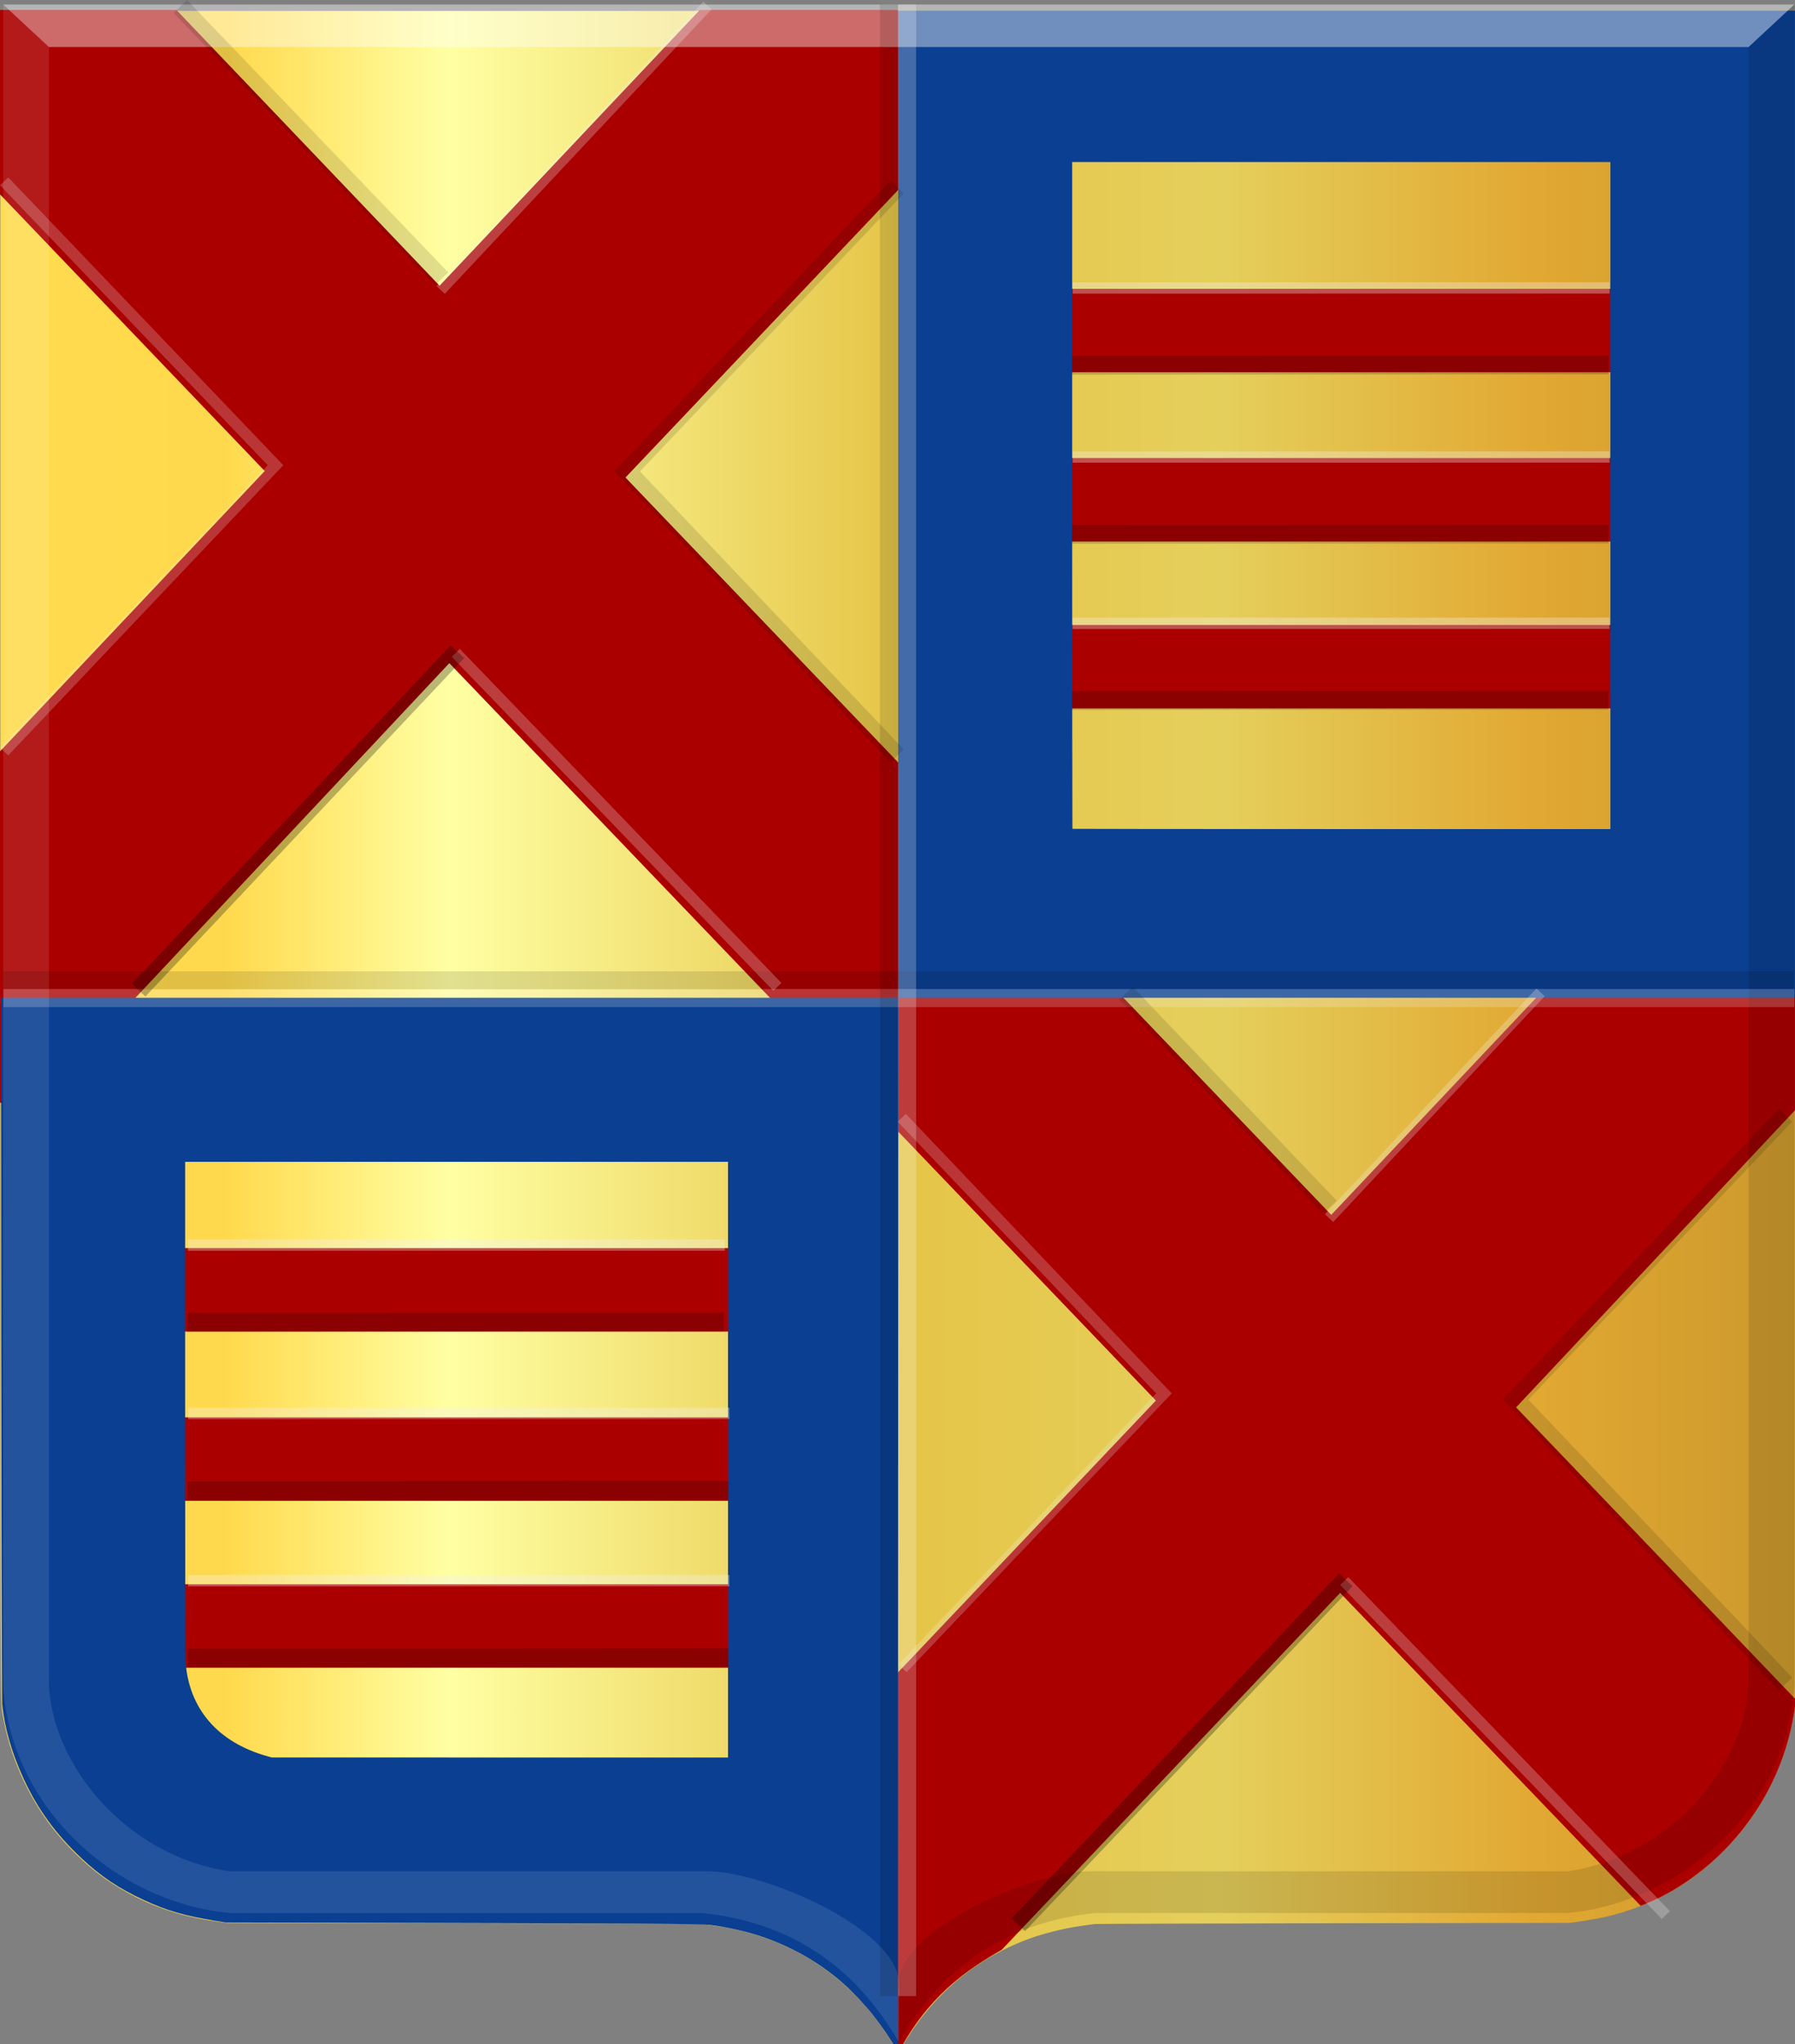
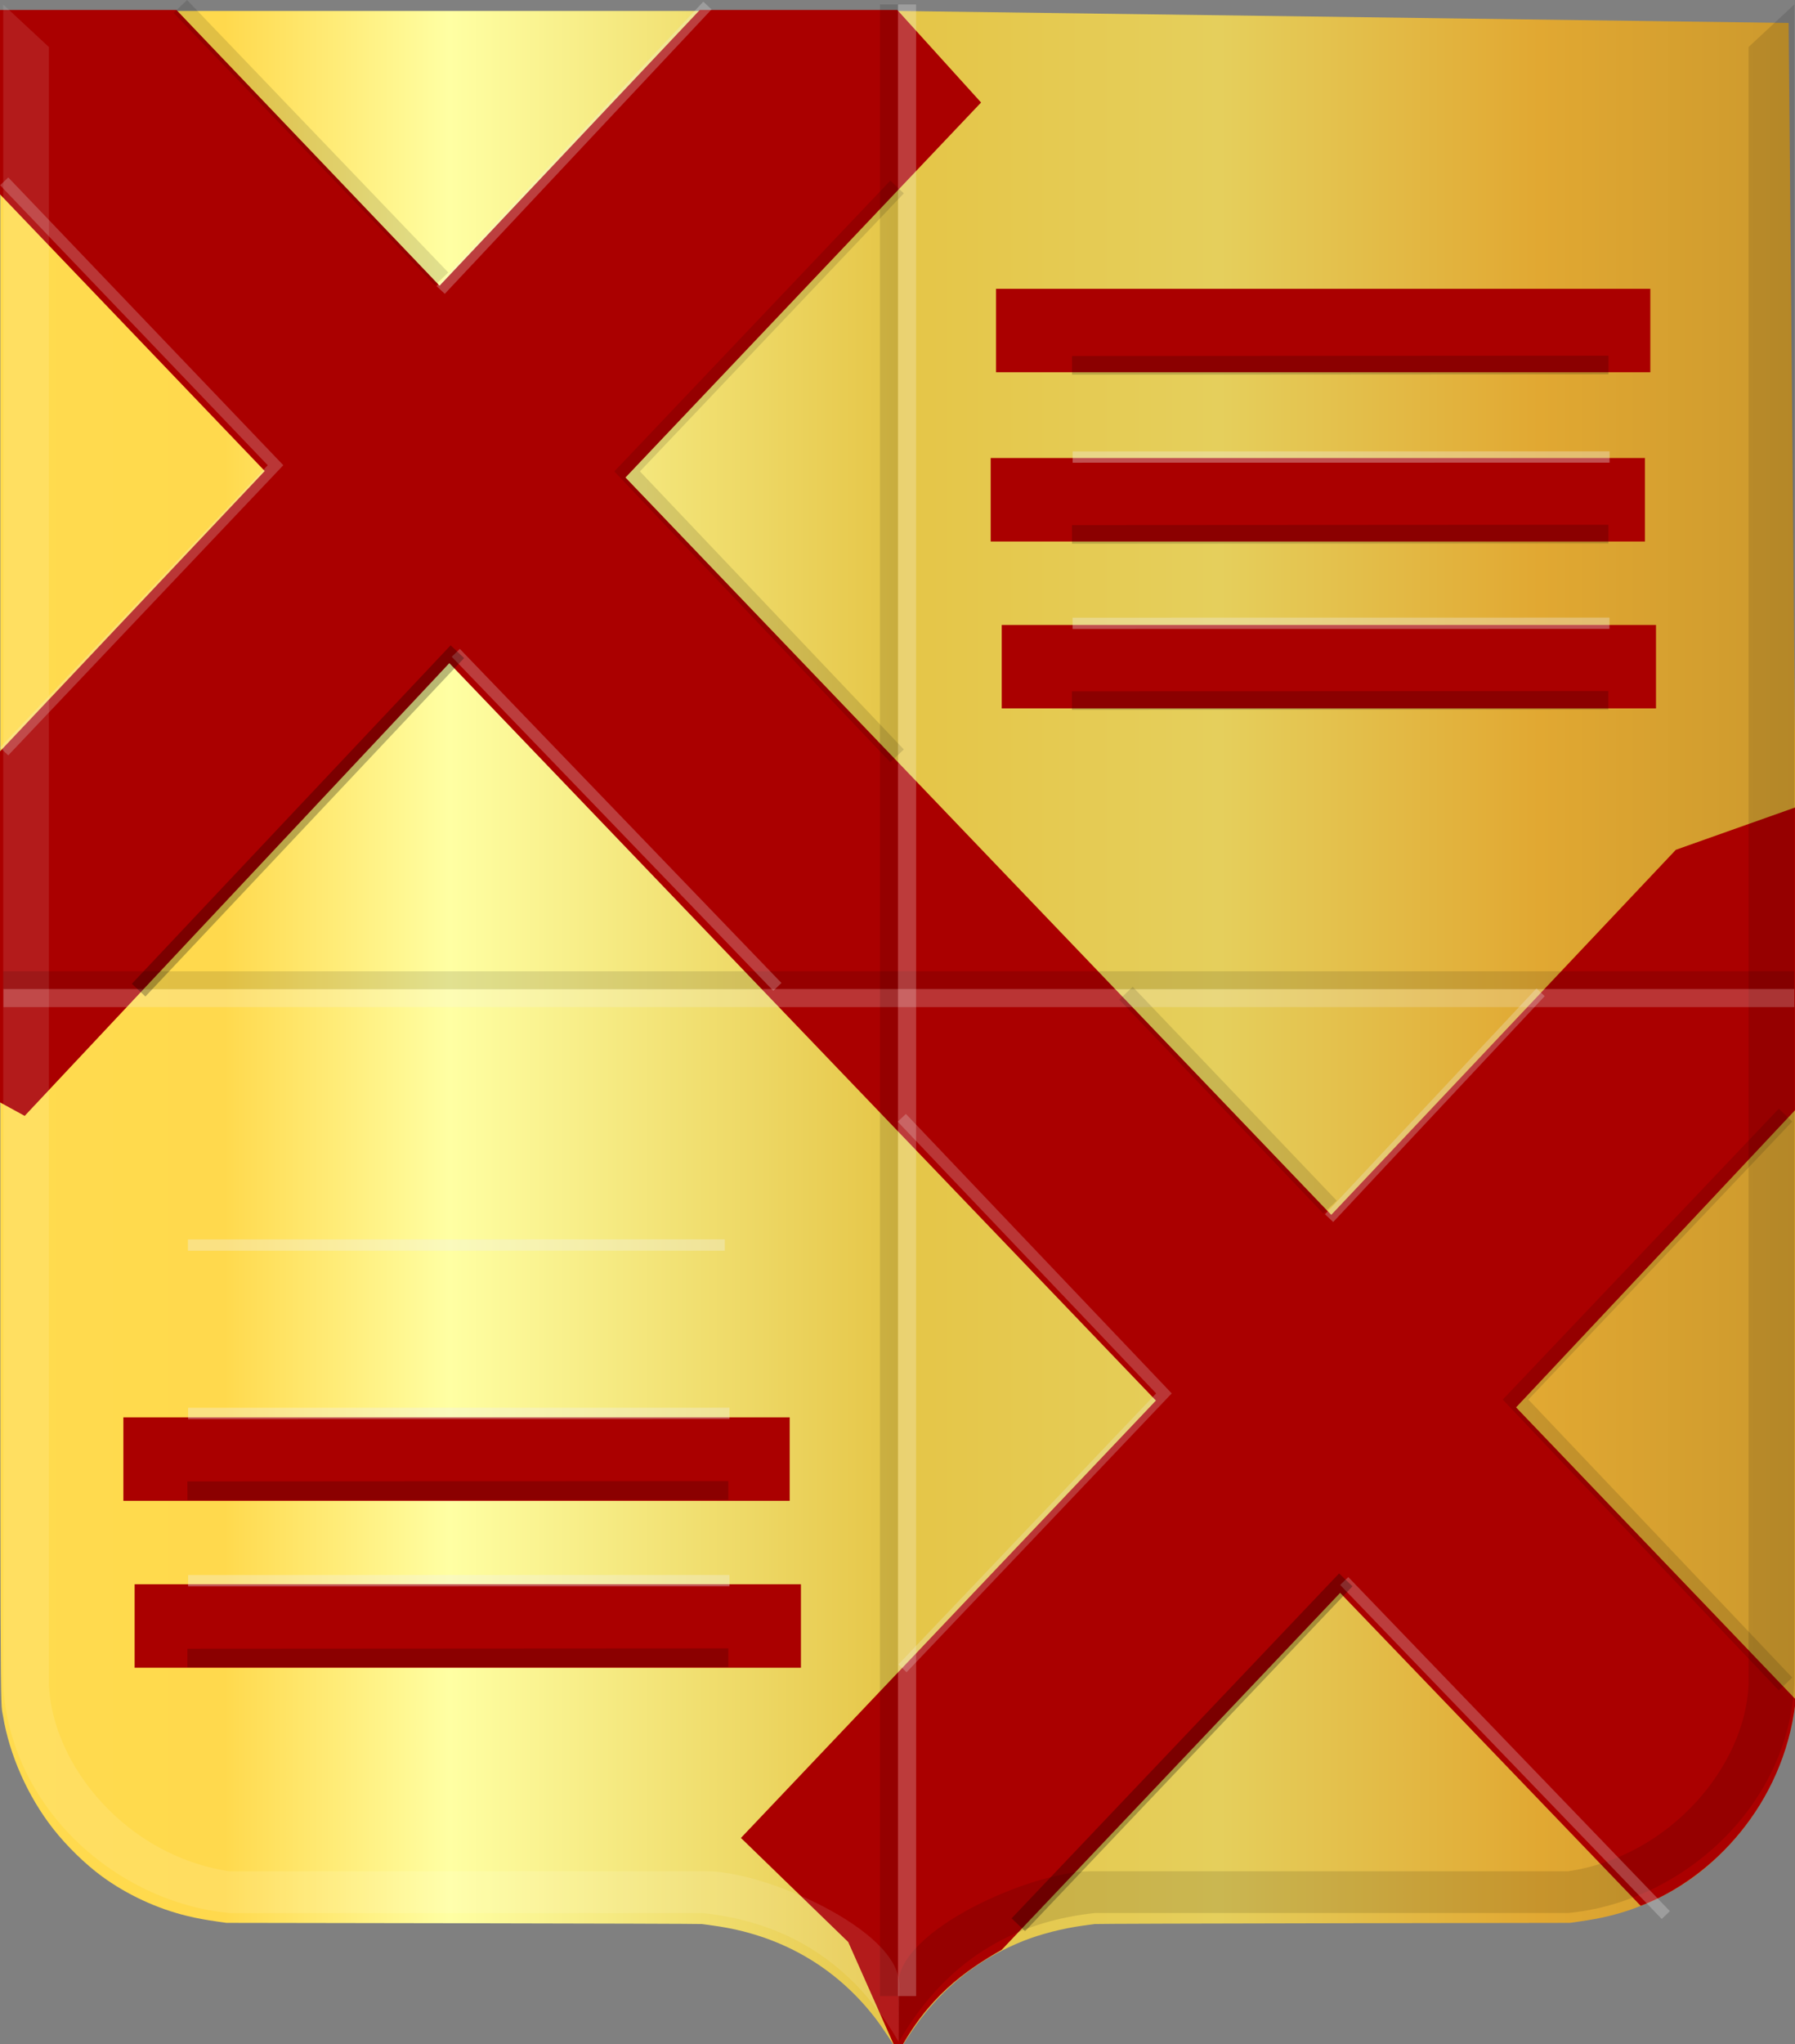
<svg xmlns="http://www.w3.org/2000/svg" xmlns:ns1="http://www.inkscape.org/namespaces/inkscape" xmlns:ns2="http://sodipodi.sourceforge.net/DTD/sodipodi-0.dtd" xmlns:xlink="http://www.w3.org/1999/xlink" width="492.781" height="560.835" id="svg4571" version="1.1" ns1:version="0.48.4 r9939" ns2:docname="Nieuw document 16">
  <rect width="100%" height="100%" fill="#808080" stroke="none" />
  <defs id="defs4573">
    <linearGradient ns1:collect="always" xlink:href="#linearGradient3180-6" id="linearGradient4144-6" x1="2063.539" y1="4781.375" x2="5051.333" y2="4781.375" gradientUnits="userSpaceOnUse" gradientTransform="matrix(-1,0,0,1,2934.214,637.843)" />
    <linearGradient id="linearGradient3180-6">
      <stop style="stop-color:#cc992d;stop-opacity:1;" offset="0" id="stop3182-2" />
      <stop style="stop-color:#e1a832;stop-opacity:1;" offset="0.143" id="stop3184-3" />
      <stop id="stop3186-8" offset="0.321" style="stop-color:#e5cf5c;stop-opacity:1;" />
      <stop style="stop-color:#e5c547;stop-opacity:1;" offset="0.5" id="stop3188-2" />
      <stop id="stop3190-6" offset="0.75" style="stop-color:#ffffa3;stop-opacity:1;" />
      <stop style="stop-color:#ffd94d;stop-opacity:1;" offset="0.875" id="stop3192-2" />
      <stop id="stop3194-7" offset="1" style="stop-color:#ffdb4e;stop-opacity:1;" />
    </linearGradient>
  </defs>
  <ns2:namedview id="base" pagecolor="#ffffff" bordercolor="#666666" borderopacity="1.0" ns1:pageopacity="0.0" ns1:pageshadow="2" ns1:zoom="0.35" ns1:cx="410.3125" ns1:cy="112.47253" ns1:document-units="px" ns1:current-layer="layer1" showgrid="false" fit-margin-top="0" fit-margin-left="0" fit-margin-right="0" fit-margin-bottom="0" ns1:window-width="1600" ns1:window-height="837" ns1:window-x="-8" ns1:window-y="-8" ns1:window-maximized="1" />
  <g ns1:label="Laag 1" ns1:groupmode="layer" id="layer1" transform="translate(35.312,-84)">
    <g transform="matrix(0.165,0,0,0.188,314.105,-651.671)" id="layer1-7-2-5" ns1:label="Laag 1" style="stroke:none">
      <path ns2:nodetypes="ccsccccsssccccccscccsscsccsccc" ns1:connector-curvature="0" id="path15028-58-75-3-7" d="m -621.743,6908.059 c 0,-3.28 23.291,-34.738 37.837,-51.106 45.211,-50.876 100.869,-87.557 169.041,-111.402 28.228,-9.874 66.222,-18.381 99.787,-22.341 7.764,-0.915 16.088,-1.922 18.497,-2.235 2.409,-0.311 181.373,-0.828 397.692,-1.133 l 393.31,-0.565 14.116,-1.771 c 20.991,-2.634 34.821,-4.872 50.539,-8.181 50.44,-10.618 100.863,-31.113 142.708,-58.005 27.326,-17.561 58.106,-43.858 80.404,-68.696 42.544,-47.385 73.316,-108.019 84.165,-165.842 4.563,-24.326 4.301,51.961 4.322,-1258.365 l -12.358,-1211.781 -1481.539,-17.49 -1493.895,0 0,1229.27 c 0,1310.326 -0.241,1234.039 4.321,1258.365 10.85,57.823 41.62,118.456 84.164,165.842 22.299,24.838 53.08,51.136 80.403,68.696 41.894,26.923 92.212,47.376 142.708,58.005 15.718,3.308 29.548,5.547 50.541,8.181 l 14.116,1.771 393.309,0.565 c 216.321,0.311 395.283,0.818 397.691,1.133 2.411,0.311 10.733,1.319 18.498,2.235 110.027,12.982 202.314,58.895 268.829,133.743 13.155,14.802 35.366,44.465 38.125,50.915 0.772,1.788 2.631,1.923 2.631,0.193 z" style="fill:url(#linearGradient4144-6);fill-opacity:1;stroke:none" />
      <path style="fill:#aa0000;stroke:none" d="M 1.429,12549.505 C 85.087,12399.41 187.214,12330.112 292.143,12273.076 l 946.304,-950.493 840.447,833.376 c 200.794,-72.77 398.118,-269.615 432.624,-539.579 l 0.58,-10.223 -781.707,-777.538 784.889,-796.257 0,-802.857 -338.137,114.286 -963.572,972.143 L -760,8352.362 234.355,7353.694 0,7107.217 l -552.143,0 -727.72,734.381 -735.851,-734.381 -495.525,0 0,488.914 742.462,738.927 -742.462,748.734 0,931.428 71.239,37.143 1187.411,-1205.663 1975.858,1963.737 -1160.412,1164.783 300,277.143 z" id="path4174-8" ns1:connector-curvature="0" transform="matrix(0.595,0,0,0.548,-624.801,32.906)" ns2:nodetypes="cccccccccccccccccccccccccccc" />
      <rect style="fill:#aa0000;fill-opacity:1;stroke:none" id="rect4176-2" width="1088.573" height="121.81" x="-460.435" y="4334.612" />
      <rect style="fill:#aa0000;fill-opacity:1;stroke:none" id="rect4176-8-7" width="1088.573" height="121.81" x="-450.981" y="4825.175" />
      <rect style="fill:#aa0000;fill-opacity:1;stroke:none" id="rect4176-3-80" width="1088.573" height="121.81" x="-469.346" y="4581.555" />
-       <rect style="fill:#aa0000;fill-opacity:1;stroke:none" id="rect4176-86-2" width="1108.623" height="121.81" x="-1903.319" y="5734.597" />
      <rect style="fill:#aa0000;fill-opacity:1;stroke:none" id="rect4176-8-9-0" width="1108.623" height="121.81" x="-1893.691" y="6225.159" />
      <rect style="fill:#aa0000;fill-opacity:1;stroke:none" id="rect4176-3-8-8" width="1108.623" height="121.81" x="-1912.395" y="5981.539" />
-       <path style="fill:#0a3f91;fill-opacity:1;stroke:none" d="m -627.167,6902.499 c -8.357,-13.006 -25,-34.318 -38.039,-48.71 -13.96,-15.408 -31.889,-32.168 -47.944,-44.816 -45.927,-36.182 -104.384,-63.341 -165.627,-76.95 -20.056,-4.457 -44.683,-8.567 -59.085,-9.86 -17.967,-1.614 -88.922,-1.942 -692.509,-3.2 l -111.791,-0.233 -16.055,-2.281 c -52.839,-7.506 -81.874,-14.89 -120.71,-30.698 -41.046,-16.708 -70.73,-34.134 -102.574,-60.216 -43.1,-35.302 -73.761,-72.272 -97.352,-117.385 -19.599,-37.48 -31.363,-73.683 -35.265,-108.527 -0.724,-6.468 -1.666,-449.905 -1.732,-815.188 l -0.039,-215.273 746.263,0 746.263,0 0,-720.227 0,-720.227 747.155,0 747.155,0 0,720.227 0,720.227 -746.858,0 c -410.772,0 -746.909,0.062 -746.971,0.137 -0.062,0.075 -0.263,346.306 -0.446,769.4 l -0.333,769.263 -3.509,-5.461 z m -279.239,-859.154 0,-434.658 -451.623,0 -451.623,0 0.01,359.976 c 0.01,236.943 0.215,362.786 0.611,368.198 5.087,69.501 53.476,118.99 136.145,139.236 l 7.433,1.82 379.524,0.042 379.524,0.042 0,-434.658 z M 561.741,4636.326 l 0,-486.729 -447.758,0 -447.758,0 0,486.363 c 0,267.5 0.178,486.528 0.396,486.729 0.218,0.201 201.709,0.365 447.758,0.365 l 447.362,0 0,-486.729 z" id="path4136-9" ns1:connector-curvature="0" />
    </g>
    <path ns2:nodetypes="cccccccccccc" ns1:connector-curvature="0" id="path15042-78-3-3-2" d="m -34.429,85.249 12.542,11.657 0,449.22 c 0.904,22.395 21.495,47.154 49.57,51.274 l 131.183,0 c 15.722,0 52.693,15.973 52.693,31.095 l -0.168,15.691 c -14.33,-24.788 -34.555,-33.26 -53.836,-35.334 l -0.018,0 -129.863,0 c -31.246,-2.99 -60.373,-29.02 -62.112,-62.725 z" style="opacity:0.107;fill:#ffffff;fill-opacity:1;stroke:#000000;stroke-width:0.158px;stroke-linecap:butt;stroke-linejoin:miter;stroke-opacity:0" />
    <path ns2:nodetypes="cccccccccccc" ns1:connector-curvature="0" id="path15042-7-9-4-0-8" d="m 457.261,85.247 -12.542,11.657 0,449.221 c -0.904,22.394 -21.495,47.153 -49.571,51.273 l -131.183,0 c -15.722,0 -52.693,15.973 -52.693,31.095 l 0.168,15.691 c 14.33,-24.788 34.555,-33.26 53.836,-35.334 l 0.018,0 129.863,0 c 31.246,-2.99 60.373,-29.02 62.112,-62.725 z" style="opacity:0.377;fill:#000000;fill-opacity:0.316;stroke:#000000;stroke-width:0.158px;stroke-linecap:butt;stroke-linejoin:miter;stroke-opacity:0" />
-     <path ns1:connector-curvature="0" id="path15070-7-3-0-2" d="m 457.276,85.249 -12.556,11.657 -466.607,0 -12.542,-11.657 z" style="fill:#ffffff;fill-opacity:0.415;stroke:#000000;stroke-width:0.158px;stroke-linecap:butt;stroke-linejoin:miter;stroke-opacity:0" />
    <path ns1:connector-curvature="0" id="path43420-0" d="m -34.431,352.966 491.666,0" style="fill:none;stroke:#000000;stroke-width:4.968;stroke-linecap:butt;stroke-linejoin:miter;stroke-miterlimit:4;stroke-opacity:0.118;stroke-dasharray:none" />
    <path ns1:connector-curvature="0" id="path43420-5-5" d="m -34.378,357.822 491.666,0" style="fill:none;stroke:#f7f7f7;stroke-width:4.968;stroke-linecap:butt;stroke-linejoin:miter;stroke-miterlimit:4;stroke-opacity:0.212;stroke-dasharray:none" />
    <path ns1:connector-curvature="0" id="path43440-5" d="m 208.74,85.235 0,546.412" style="fill:none;stroke:#000000;stroke-width:4.968;stroke-linecap:butt;stroke-linejoin:miter;stroke-miterlimit:4;stroke-opacity:0.123;stroke-dasharray:none" />
    <path ns1:connector-curvature="0" id="path43440-3-2" d="m 213.7,85.231 0,546.412" style="fill:none;stroke:#fbfbfb;stroke-width:4.968;stroke-linecap:butt;stroke-linejoin:miter;stroke-miterlimit:4;stroke-opacity:0.236;stroke-dasharray:none" />
    <path style="fill:none;stroke:#f2f2f2;stroke-width:3.1;stroke-linecap:butt;stroke-linejoin:miter;stroke-miterlimit:4;stroke-opacity:0.226;stroke-dasharray:none" d="m -34.165,133.755 74.49,77.884 -74.497,78.532" id="path4376" ns1:connector-curvature="0" ns2:nodetypes="ccc" />
    <path style="fill:none;stroke:#000000;stroke-width:5.1;stroke-linecap:butt;stroke-linejoin:miter;stroke-miterlimit:4;stroke-opacity:0.127;stroke-dasharray:none" d="m 210.962,135.296 -74.107,78.036 74.107,78.036" id="path4378" ns1:connector-curvature="0" />
    <path style="fill:none;stroke:#f5f5f5;stroke-width:3.1;stroke-linecap:butt;stroke-linejoin:miter;stroke-miterlimit:4;stroke-opacity:0.25;stroke-dasharray:none" d="m 89.815,263.111 88.289,91.65" id="path4380" ns1:connector-curvature="0" ns2:nodetypes="cc" />
    <path style="fill:none;stroke:#000000;stroke-width:5.1;stroke-linecap:butt;stroke-linejoin:miter;stroke-miterlimit:4;stroke-opacity:0.274;stroke-dasharray:none" d="M 2.747,355.653 90.247,262.796" id="path4382" ns1:connector-curvature="0" />
    <path style="fill:none;stroke:#000000;stroke-width:5.1;stroke-linecap:butt;stroke-linejoin:miter;stroke-miterlimit:4;stroke-opacity:0.123;stroke-dasharray:none" d="M 14.196,85.773 85.917,160.524" id="path4384" ns1:connector-curvature="0" />
    <path style="fill:none;stroke:#eeeeee;stroke-width:3.1;stroke-linecap:butt;stroke-linejoin:miter;stroke-miterlimit:4;stroke-opacity:0.264;stroke-dasharray:none" d="M 158.901,85.52 85.665,163.554" id="path4386" ns1:connector-curvature="0" />
    <path style="fill:none;stroke:#f2f2f2;stroke-width:3.1;stroke-linecap:butt;stroke-linejoin:miter;stroke-miterlimit:4;stroke-opacity:0.226;stroke-dasharray:none" d="m 212.26,390.677 71.964,75.611 -71.783,75.439" id="path4376-7" ns1:connector-curvature="0" ns2:nodetypes="ccc" />
    <path style="fill:none;stroke:#000000;stroke-width:5.1;stroke-linecap:butt;stroke-linejoin:miter;stroke-miterlimit:4;stroke-opacity:0.127;stroke-dasharray:none" d="m 454.861,389.945 -74.107,78.036 74.107,78.036" id="path4378-6" ns1:connector-curvature="0" />
    <path style="fill:none;stroke:#f5f5f5;stroke-width:3.1;stroke-linecap:butt;stroke-linejoin:miter;stroke-miterlimit:4;stroke-opacity:0.25;stroke-dasharray:none" d="m 333.715,517.76 88.289,91.65" id="path4380-7" ns1:connector-curvature="0" ns2:nodetypes="cc" />
    <path style="fill:none;stroke:#000000;stroke-width:5.1;stroke-linecap:butt;stroke-linejoin:miter;stroke-miterlimit:4;stroke-opacity:0.274;stroke-dasharray:none" d="m 244.248,612.07 89.899,-94.625" id="path4382-8" ns1:connector-curvature="0" ns2:nodetypes="cc" />
    <path style="fill:none;stroke:#000000;stroke-width:5.1;stroke-linecap:butt;stroke-linejoin:miter;stroke-miterlimit:4;stroke-opacity:0.123;stroke-dasharray:none" d="m 273.81,356.493 56.007,58.68" id="path4384-7" ns1:connector-curvature="0" ns2:nodetypes="cc" />
    <path style="fill:none;stroke:#eeeeee;stroke-width:3.1;stroke-linecap:butt;stroke-linejoin:miter;stroke-miterlimit:4;stroke-opacity:0.264;stroke-dasharray:none" d="m 387.621,356.241 -58.057,61.963" id="path4386-8" ns1:connector-curvature="0" ns2:nodetypes="cc" />
-     <path style="fill:none;stroke:#eeeeee;stroke-width:3.1;stroke-linecap:butt;stroke-linejoin:miter;stroke-miterlimit:4;stroke-opacity:0.335;stroke-dasharray:none" d="m 259.181,163.006 147.397,-0.02" id="path4421" ns1:connector-curvature="0" ns2:nodetypes="cc" />
    <path style="fill:none;stroke:#000000;stroke-width:5.1;stroke-linecap:butt;stroke-linejoin:miter;stroke-miterlimit:4;stroke-opacity:0.184;stroke-dasharray:none" d="m 258.997,184.224 147.264,-0.088" id="path4423" ns1:connector-curvature="0" />
    <path style="fill:none;stroke:#eeeeee;stroke-width:3.1;stroke-linecap:butt;stroke-linejoin:miter;stroke-miterlimit:4;stroke-opacity:0.335;stroke-dasharray:none" d="m 259.162,209.397 147.397,-0.02" id="path4421-0" ns1:connector-curvature="0" ns2:nodetypes="cc" />
    <path style="fill:none;stroke:#000000;stroke-width:5.1;stroke-linecap:butt;stroke-linejoin:miter;stroke-miterlimit:4;stroke-opacity:0.184;stroke-dasharray:none" d="m 258.979,230.615 147.264,-0.088" id="path4423-0" ns1:connector-curvature="0" />
    <path style="fill:none;stroke:#eeeeee;stroke-width:3.1;stroke-linecap:butt;stroke-linejoin:miter;stroke-miterlimit:4;stroke-opacity:0.335;stroke-dasharray:none" d="M 259.14,255.011 406.537,254.991" id="path4421-07" ns1:connector-curvature="0" ns2:nodetypes="cc" />
    <path style="fill:none;stroke:#000000;stroke-width:5.1;stroke-linecap:butt;stroke-linejoin:miter;stroke-miterlimit:4;stroke-opacity:0.184;stroke-dasharray:none" d="m 258.957,276.229 147.264,-0.088" id="path4423-2" ns1:connector-curvature="0" />
    <path style="fill:none;stroke:#eeeeee;stroke-width:3.1;stroke-linecap:butt;stroke-linejoin:miter;stroke-miterlimit:4;stroke-opacity:0.335;stroke-dasharray:none" d="m 16.276,425.601 147.397,-0.02" id="path4421-5" ns1:connector-curvature="0" ns2:nodetypes="cc" />
-     <path style="fill:none;stroke:#000000;stroke-width:5.1;stroke-linecap:butt;stroke-linejoin:miter;stroke-miterlimit:4;stroke-opacity:0.184;stroke-dasharray:none" d="m 16.093,446.82 147.264,-0.088" id="path4423-5" ns1:connector-curvature="0" />
    <path style="fill:none;stroke:#eeeeee;stroke-width:3.112;stroke-linecap:butt;stroke-linejoin:miter;stroke-miterlimit:4;stroke-opacity:0.335;stroke-dasharray:none" d="m 16.325,471.791 148.624,-0.02" id="path4421-2" ns1:connector-curvature="0" ns2:nodetypes="cc" />
    <path style="fill:none;stroke:#000000;stroke-width:5.119;stroke-linecap:butt;stroke-linejoin:miter;stroke-miterlimit:4;stroke-opacity:0.184;stroke-dasharray:none" d="m 16.141,492.994 148.49,-0.088" id="path4423-1" ns1:connector-curvature="0" />
    <path style="fill:none;stroke:#eeeeee;stroke-width:3.112;stroke-linecap:butt;stroke-linejoin:miter;stroke-miterlimit:4;stroke-opacity:0.335;stroke-dasharray:none" d="M 16.321,517.684 164.945,517.665" id="path4421-2-4" ns1:connector-curvature="0" ns2:nodetypes="cc" />
    <path style="fill:none;stroke:#000000;stroke-width:5.119;stroke-linecap:butt;stroke-linejoin:miter;stroke-miterlimit:4;stroke-opacity:0.184;stroke-dasharray:none" d="m 16.136,538.888 148.49,-0.088" id="path4423-1-8" ns1:connector-curvature="0" />
  </g>
</svg>